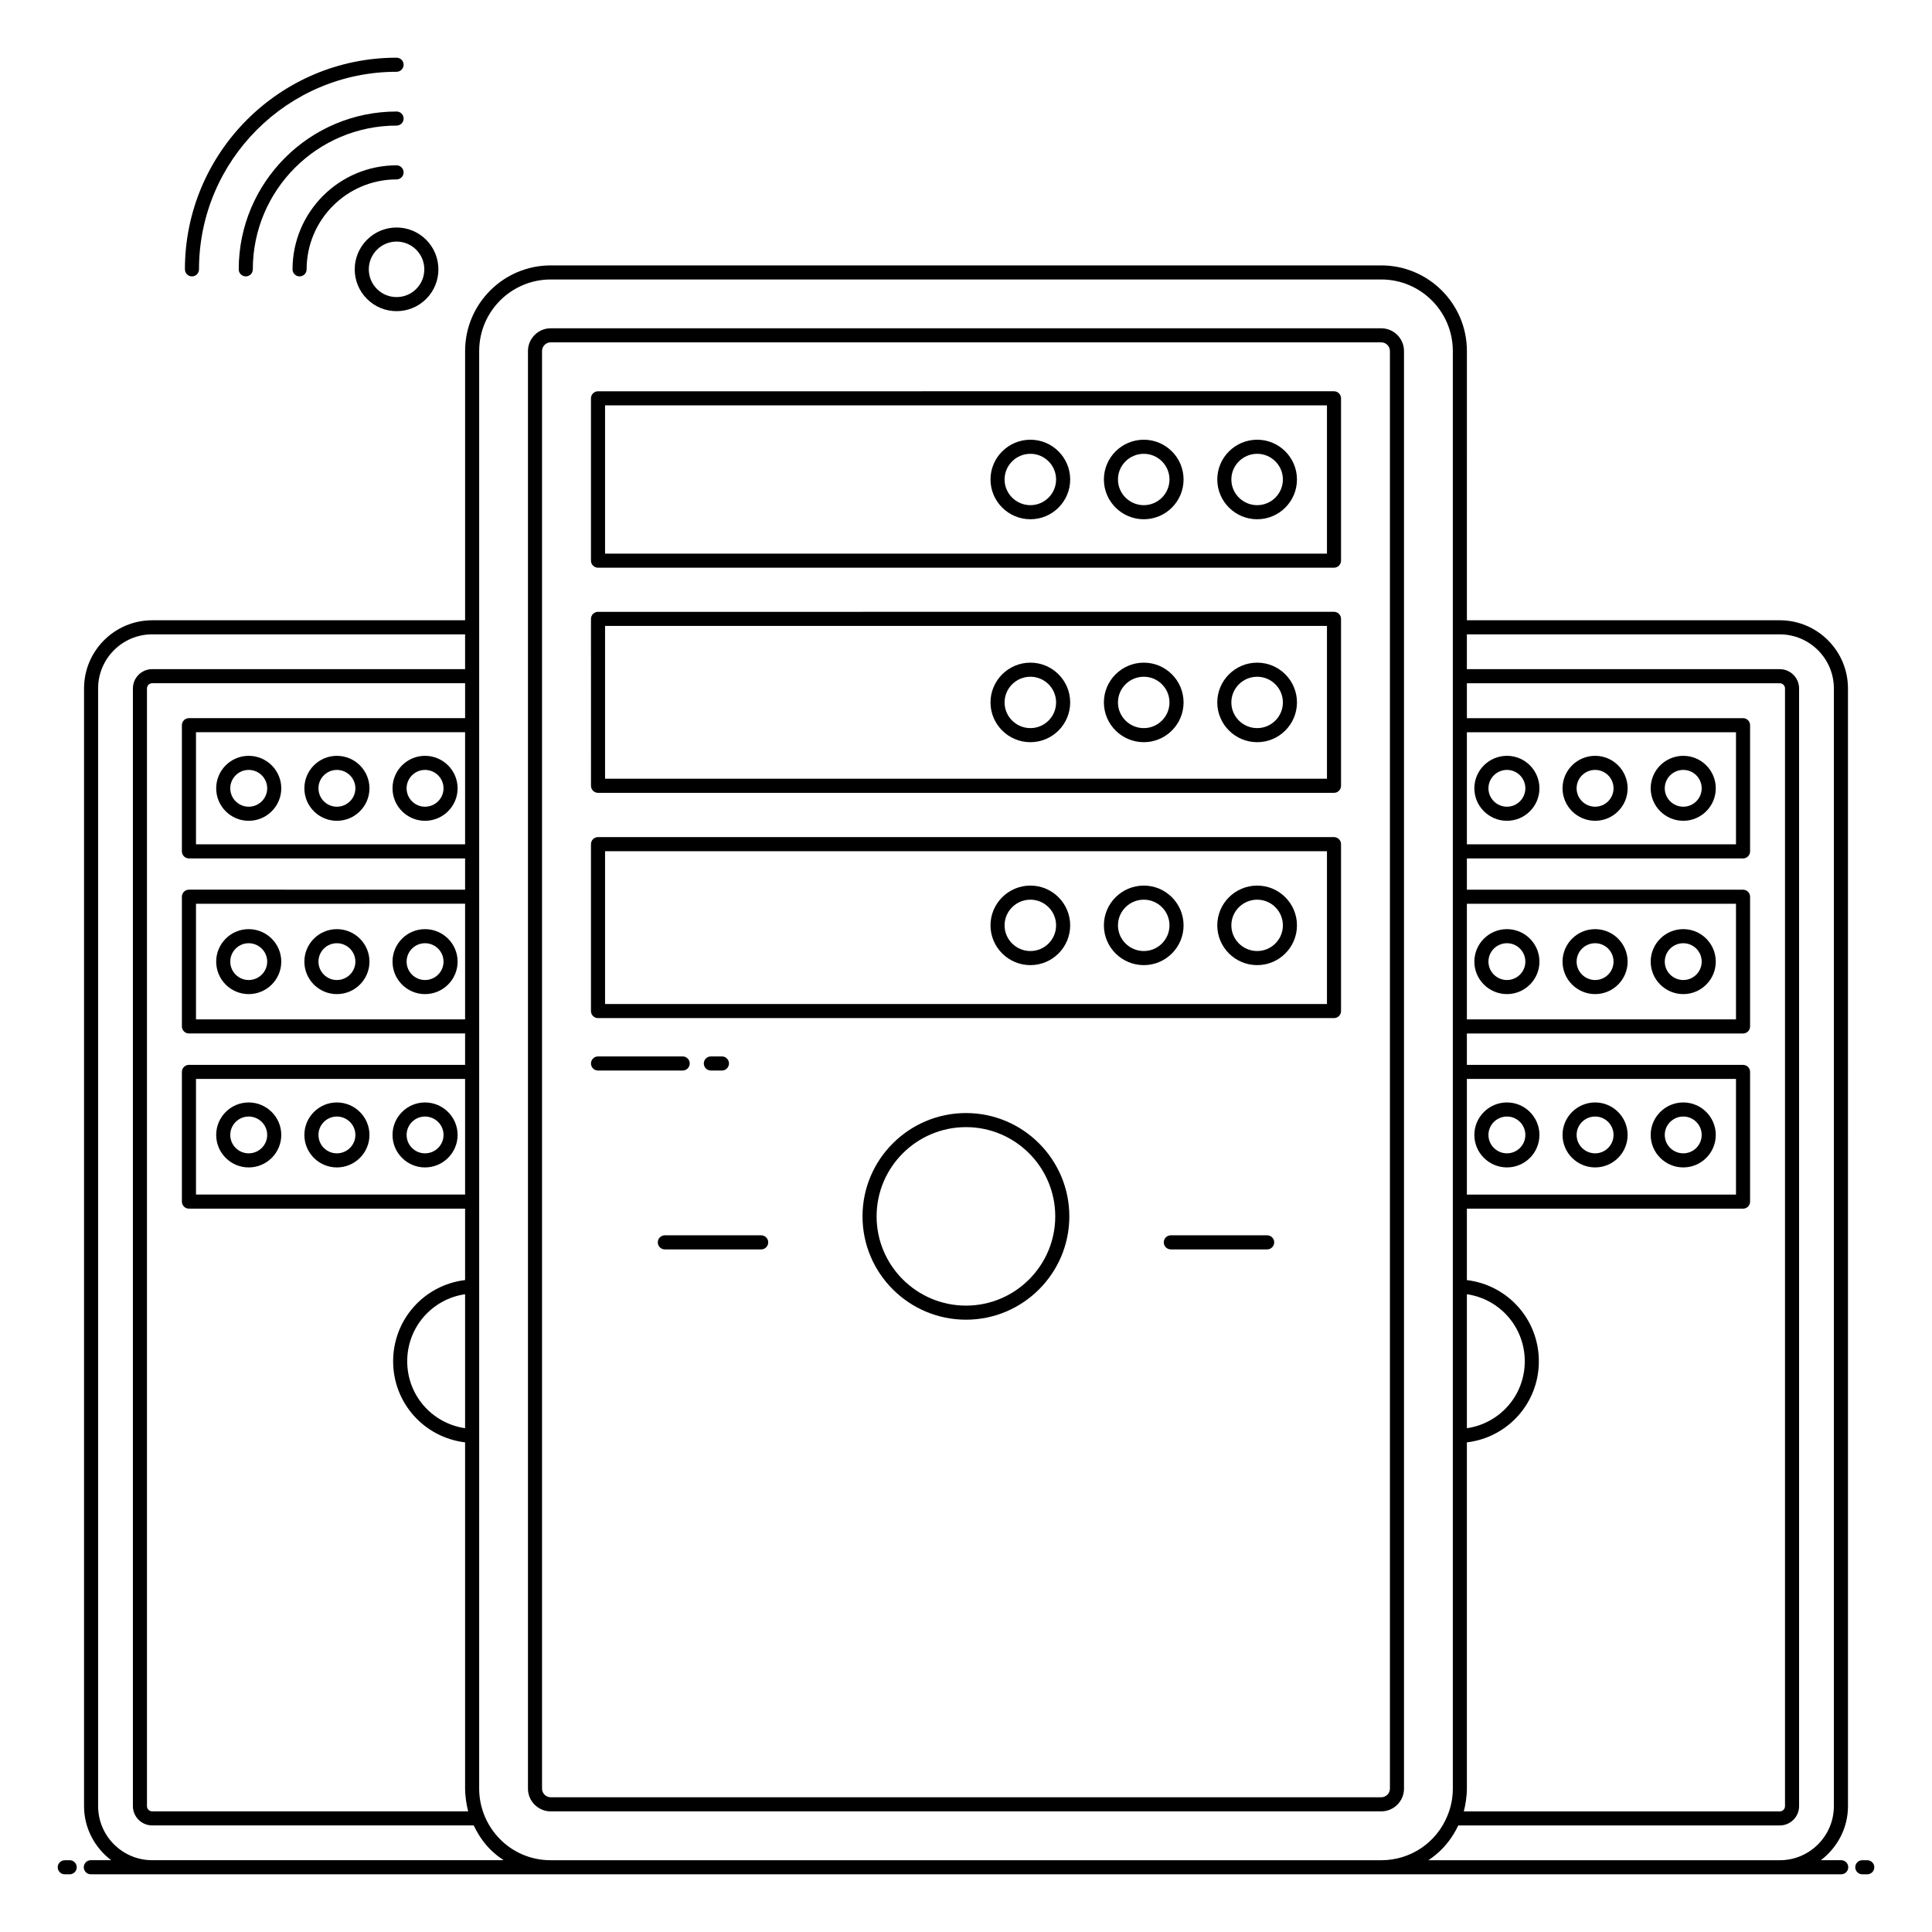
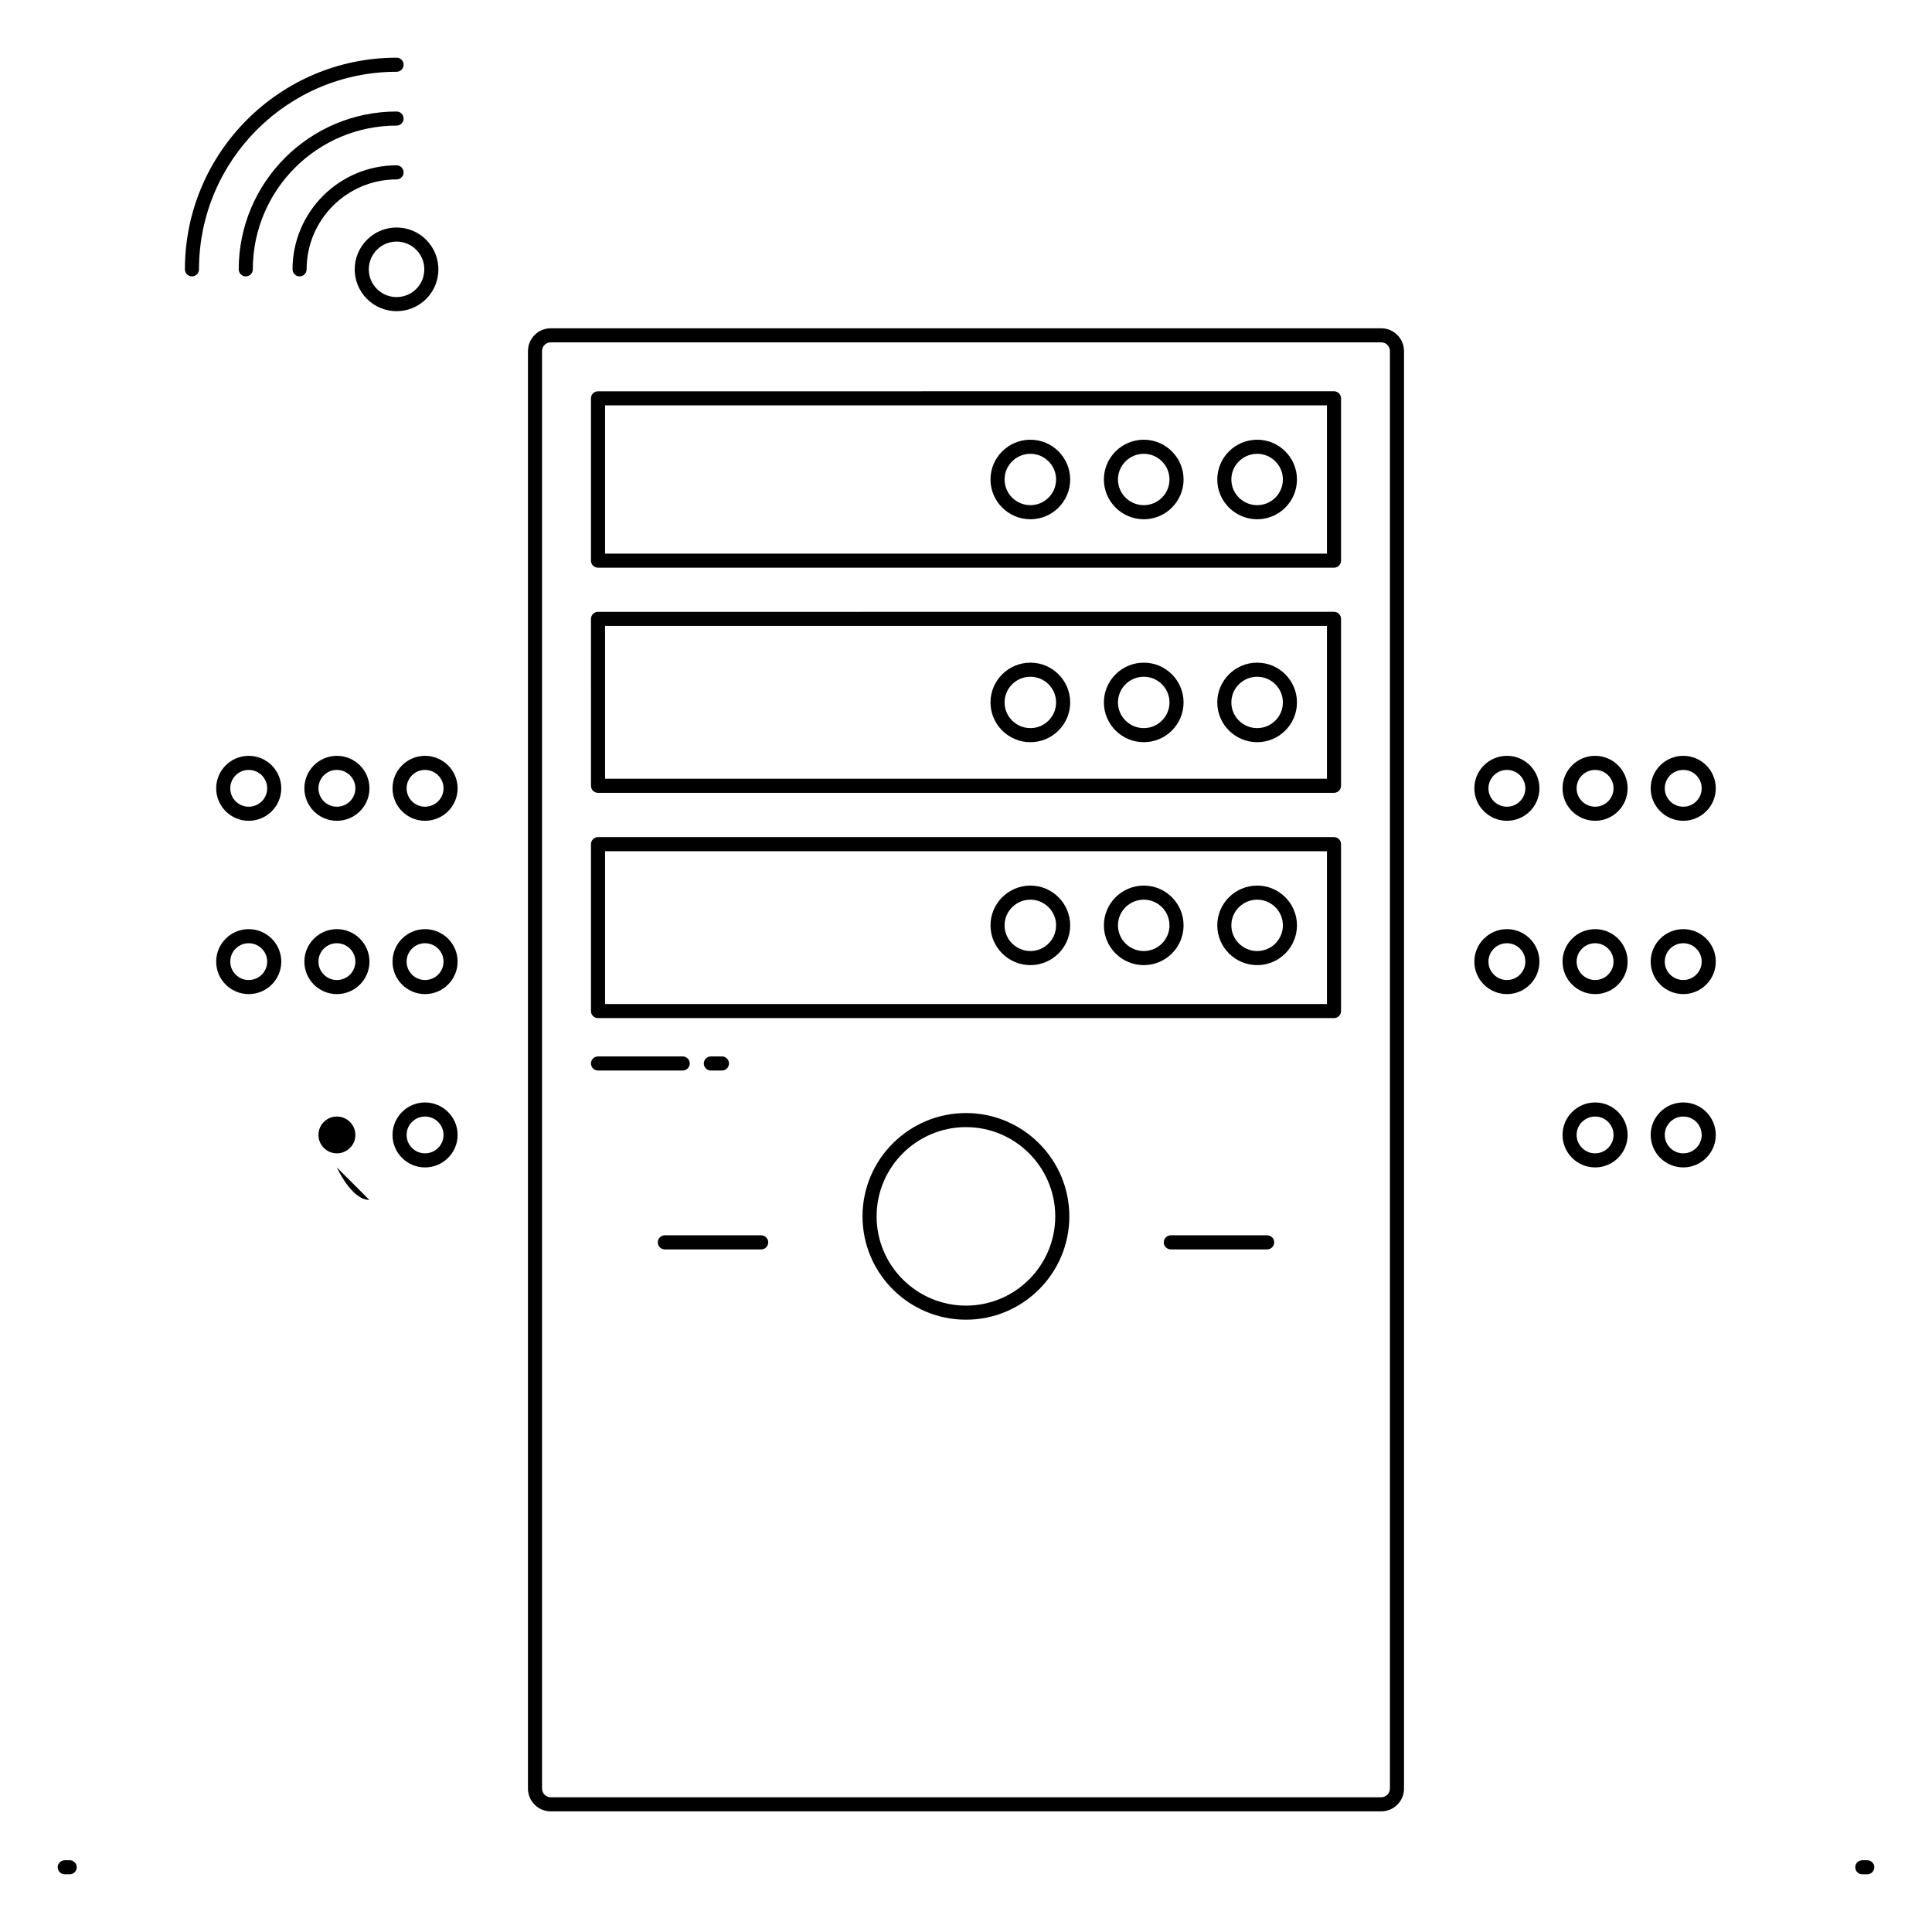
<svg xmlns="http://www.w3.org/2000/svg" fill="#000000" width="800px" height="800px" version="1.1" viewBox="144 144 512 512">
  <g>
    <path d="m161.16 640.71h1.309c1.031 0 1.867-0.836 1.867-1.867s-0.836-1.867-1.867-1.867l-1.309 0.004c-1.031 0-1.867 0.836-1.867 1.867 0 1.027 0.836 1.863 1.867 1.863z" />
-     <path d="m166.2 638.84c0 1.031 0.836 1.867 1.867 1.867h463.87c1.031 0 1.867-0.836 1.867-1.867s-0.836-1.867-1.867-1.867h-5.394c4.34-3.301 7.191-8.469 7.191-14.332l-0.004-296.2c0-9.961-8.102-18.062-18.062-18.062h-82.926l0.004-71.355c0-12.512-10.18-22.688-22.691-22.688h-220.11c-12.512 0-22.688 10.176-22.688 22.688v71.355h-82.922c-9.957 0-18.062 8.102-18.062 18.062v296.2c0 5.863 2.852 11.031 7.191 14.332h-5.398c-1.031 0-1.863 0.832-1.863 1.863zm366.54-300.79h71.316v29.707h-71.316zm0 45.453h71.316v30.641h-71.316zm0 46.43h71.316v30.641h-71.316zm0 57.051c8.742 1.273 15.34 8.738 15.34 17.773 0 9.016-6.598 16.465-15.34 17.734zm0 131v-91.738c10.828-1.301 19.07-10.406 19.07-21.484 0-11.098-8.246-20.223-19.07-21.523v-18.93h73.184c1.031 0 1.867-0.836 1.867-1.867v-34.371c0-1.031-0.836-1.867-1.867-1.867h-73.184v-8.32h73.184c1.031 0 1.867-0.836 1.867-1.867v-34.371c0-1.031-0.836-1.867-1.867-1.867h-73.184v-8.285h73.184c1.031 0 1.867-0.836 1.867-1.867v-33.438c0-1.031-0.836-1.867-1.867-1.867h-73.184v-9.254h82.926c0.762 0 1.379 0.621 1.379 1.383v296.2c0 0.762-0.621 1.383-1.379 1.383h-83.742c0.426-1.551 0.816-4.031 0.816-6.051zm-2.281 9.777h85.203c2.82 0 5.113-2.293 5.113-5.113v-296.2c0-2.82-2.293-5.113-5.113-5.113h-82.926l0.004-9.219h82.926c7.902 0 14.328 6.43 14.328 14.332v296.2c0 7.902-6.43 14.332-14.328 14.332h-93.121c0.375-0.352 4.883-2.824 7.914-9.219zm-259.47-101.29v-156.85-132.6c0-10.453 8.504-18.957 18.957-18.957h220.11c10.453 0 18.957 8.504 18.957 18.957v132.6 248.36c0 2.582-0.512 5-1.426 7.195 0 0.004 0 0.008-0.004 0.012-2.914 7.164-9.793 11.793-17.531 11.793h-220.11c-10.77 0-18.957-8.789-18.957-18.996zm-2.914 97.555h-83.742c-0.762 0-1.383-0.621-1.383-1.383v-296.2c0-0.762 0.621-1.383 1.383-1.383h82.926v9.254l-73.188 0.004c-1.031 0-1.867 0.836-1.867 1.867v33.438c0 1.031 0.836 1.867 1.867 1.867h73.184v8.285l-73.184-0.004c-1.031 0-1.867 0.836-1.867 1.867v34.371c0 1.031 0.836 1.867 1.867 1.867h73.184v8.32h-73.184c-1.031 0-1.867 0.836-1.867 1.867v34.371c0 1.031 0.836 1.867 1.867 1.867h73.184v18.93c-10.828 1.305-19.07 10.426-19.07 21.523 0 11.078 8.246 20.184 19.07 21.484v91.738c0 1.984 0.379 4.465 0.82 6.047zm-0.82-285.98v29.707h-71.316v-29.707zm0 45.453v30.641l-71.316 0.004v-30.641zm0 46.43v30.641l-71.316-0.004v-30.641zm0 57.051v35.508c-8.742-1.273-15.34-8.723-15.34-17.734 0-9.035 6.598-16.5 15.34-17.773zm-97.254 135.66v-296.2c0-7.902 6.43-14.332 14.328-14.332h82.926v9.219h-82.922c-2.82 0-5.113 2.293-5.113 5.113v296.2c0 2.82 2.293 5.113 5.113 5.113h85.207c3.106 6.547 7.391 8.727 7.914 9.219h-93.121c-7.902 0-14.332-6.43-14.332-14.332z" />
    <path d="m637.53 640.71h1.312c1.031 0 1.867-0.836 1.867-1.867s-0.836-1.867-1.867-1.867h-1.312c-1.031 0-1.867 0.836-1.867 1.867s0.836 1.867 1.867 1.867z" />
    <path d="m543.36 344.3c-4.762 0-8.641 3.859-8.641 8.609 0 4.746 3.875 8.609 8.641 8.609 4.746 0 8.609-3.859 8.609-8.609-0.004-4.75-3.863-8.609-8.609-8.609zm0 13.484c-2.707 0-4.906-2.188-4.906-4.875 0-2.691 2.203-4.875 4.906-4.875 2.691 0 4.875 2.188 4.875 4.875s-2.188 4.875-4.875 4.875z" />
    <path d="m566.73 344.3c-4.766 0-8.641 3.859-8.641 8.609 0 4.746 3.875 8.609 8.641 8.609 4.746 0 8.609-3.859 8.609-8.609-0.004-4.75-3.863-8.609-8.609-8.609zm0 13.484c-2.707 0-4.91-2.188-4.91-4.875 0-2.691 2.203-4.875 4.91-4.875 2.691 0 4.875 2.188 4.875 4.875s-2.188 4.875-4.875 4.875z" />
    <path d="m590.09 344.3c-4.766 0-8.641 3.859-8.641 8.609 0 4.746 3.875 8.609 8.641 8.609 4.746 0 8.609-3.859 8.609-8.609s-3.859-8.609-8.609-8.609zm0 13.484c-2.707 0-4.91-2.188-4.91-4.875 0-2.691 2.203-4.875 4.91-4.875 2.691 0 4.875 2.188 4.875 4.875 0.004 2.688-2.184 4.875-4.875 4.875z" />
    <path d="m543.36 390.23c-4.762 0-8.641 3.859-8.641 8.609 0 4.746 3.875 8.609 8.641 8.609 4.746 0 8.609-3.859 8.609-8.609-0.004-4.75-3.863-8.609-8.609-8.609zm0 13.484c-2.707 0-4.906-2.188-4.906-4.875 0-2.691 2.203-4.875 4.906-4.875 2.691 0 4.875 2.188 4.875 4.875s-2.188 4.875-4.875 4.875z" />
    <path d="m566.73 390.23c-4.766 0-8.641 3.859-8.641 8.609 0 4.746 3.875 8.609 8.641 8.609 4.746 0 8.609-3.859 8.609-8.609-0.004-4.75-3.863-8.609-8.609-8.609zm0 13.484c-2.707 0-4.91-2.188-4.91-4.875 0-2.691 2.203-4.875 4.91-4.875 2.691 0 4.875 2.188 4.875 4.875s-2.188 4.875-4.875 4.875z" />
    <path d="m590.09 390.23c-4.766 0-8.641 3.859-8.641 8.609 0 4.746 3.875 8.609 8.641 8.609 4.746 0 8.609-3.859 8.609-8.609s-3.859-8.609-8.609-8.609zm0 13.484c-2.707 0-4.91-2.188-4.91-4.875 0-2.691 2.203-4.875 4.91-4.875 2.691 0 4.875 2.188 4.875 4.875 0.004 2.688-2.184 4.875-4.875 4.875z" />
-     <path d="m543.36 436.16c-4.762 0-8.641 3.859-8.641 8.609 0 4.746 3.875 8.609 8.641 8.609 4.746 0 8.609-3.859 8.609-8.609-0.004-4.746-3.863-8.609-8.609-8.609zm0 13.484c-2.707 0-4.906-2.188-4.906-4.875 0-2.691 2.203-4.875 4.906-4.875 2.691 0 4.875 2.188 4.875 4.875s-2.188 4.875-4.875 4.875z" />
    <path d="m566.73 436.16c-4.766 0-8.641 3.859-8.641 8.609 0 4.746 3.875 8.609 8.641 8.609 4.746 0 8.609-3.859 8.609-8.609-0.004-4.746-3.863-8.609-8.609-8.609zm0 13.484c-2.707 0-4.91-2.188-4.91-4.875 0-2.691 2.203-4.875 4.91-4.875 2.691 0 4.875 2.188 4.875 4.875s-2.188 4.875-4.875 4.875z" />
    <path d="m590.09 436.16c-4.766 0-8.641 3.859-8.641 8.609 0 4.746 3.875 8.609 8.641 8.609 4.746 0 8.609-3.859 8.609-8.609 0-4.746-3.859-8.609-8.609-8.609zm0 13.484c-2.707 0-4.91-2.188-4.91-4.875 0-2.691 2.203-4.875 4.91-4.875 2.691 0 4.875 2.188 4.875 4.875 0.004 2.688-2.184 4.875-4.875 4.875z" />
    <path d="m479.81 471.37h-25.531c-1.031 0-1.867 0.836-1.867 1.867s0.836 1.867 1.867 1.867h25.531c1.031 0 1.867-0.836 1.867-1.867s-0.836-1.867-1.867-1.867z" />
    <path d="m256.63 361.52c4.766 0 8.641-3.859 8.641-8.609 0-4.746-3.875-8.609-8.641-8.609-4.746 0-8.609 3.859-8.609 8.609s3.863 8.609 8.609 8.609zm0-13.484c2.707 0 4.91 2.188 4.91 4.875 0 2.691-2.203 4.875-4.91 4.875-2.691 0-4.875-2.188-4.875-4.875s2.184-4.875 4.875-4.875z" />
    <path d="m233.27 361.52c4.766 0 8.641-3.859 8.641-8.609 0-4.746-3.875-8.609-8.641-8.609-4.746 0-8.609 3.859-8.609 8.609s3.859 8.609 8.609 8.609zm0-13.484c2.707 0 4.91 2.188 4.91 4.875 0 2.691-2.203 4.875-4.91 4.875-2.691 0-4.875-2.188-4.875-4.875-0.004-2.688 2.184-4.875 4.875-4.875z" />
    <path d="m209.9 361.52c4.766 0 8.641-3.859 8.641-8.609 0-4.746-3.875-8.609-8.641-8.609-4.746 0-8.609 3.859-8.609 8.609s3.863 8.609 8.609 8.609zm0-13.484c2.707 0 4.91 2.188 4.91 4.875 0 2.691-2.203 4.875-4.91 4.875-2.691 0-4.875-2.188-4.875-4.875s2.184-4.875 4.875-4.875z" />
    <path d="m256.63 407.45c4.766 0 8.641-3.859 8.641-8.609 0-4.746-3.875-8.609-8.641-8.609-4.746 0-8.609 3.859-8.609 8.609s3.863 8.609 8.609 8.609zm0-13.484c2.707 0 4.91 2.188 4.91 4.875 0 2.691-2.203 4.875-4.91 4.875-2.691 0-4.875-2.188-4.875-4.875s2.184-4.875 4.875-4.875z" />
    <path d="m233.27 407.45c4.766 0 8.641-3.859 8.641-8.609 0-4.746-3.875-8.609-8.641-8.609-4.746 0-8.609 3.859-8.609 8.609s3.859 8.609 8.609 8.609zm0-13.484c2.707 0 4.91 2.188 4.91 4.875 0 2.691-2.203 4.875-4.91 4.875-2.691 0-4.875-2.188-4.875-4.875-0.004-2.688 2.184-4.875 4.875-4.875z" />
    <path d="m209.9 407.45c4.766 0 8.641-3.859 8.641-8.609 0-4.746-3.875-8.609-8.641-8.609-4.746 0-8.609 3.859-8.609 8.609s3.863 8.609 8.609 8.609zm0-13.484c2.707 0 4.91 2.188 4.91 4.875 0 2.691-2.203 4.875-4.91 4.875-2.691 0-4.875-2.188-4.875-4.875s2.184-4.875 4.875-4.875z" />
    <path d="m256.63 453.38c4.766 0 8.641-3.859 8.641-8.609 0-4.746-3.875-8.609-8.641-8.609-4.746 0-8.609 3.859-8.609 8.609s3.863 8.609 8.609 8.609zm0-13.484c2.707 0 4.91 2.188 4.91 4.875 0 2.691-2.203 4.875-4.91 4.875-2.691 0-4.875-2.188-4.875-4.875s2.184-4.875 4.875-4.875z" />
-     <path d="m233.27 453.38c4.766 0 8.641-3.859 8.641-8.609 0-4.746-3.875-8.609-8.641-8.609-4.746 0-8.609 3.859-8.609 8.609s3.859 8.609 8.609 8.609zm0-13.484c2.707 0 4.91 2.188 4.91 4.875 0 2.691-2.203 4.875-4.91 4.875-2.691 0-4.875-2.188-4.875-4.875-0.004-2.688 2.184-4.875 4.875-4.875z" />
-     <path d="m209.9 453.38c4.766 0 8.641-3.859 8.641-8.609 0-4.746-3.875-8.609-8.641-8.609-4.746 0-8.609 3.859-8.609 8.609s3.863 8.609 8.609 8.609zm0-13.484c2.707 0 4.91 2.188 4.91 4.875 0 2.691-2.203 4.875-4.91 4.875-2.691 0-4.875-2.188-4.875-4.875s2.184-4.875 4.875-4.875z" />
+     <path d="m233.27 453.38s3.859 8.609 8.609 8.609zm0-13.484c2.707 0 4.91 2.188 4.91 4.875 0 2.691-2.203 4.875-4.91 4.875-2.691 0-4.875-2.188-4.875-4.875-0.004-2.688 2.184-4.875 4.875-4.875z" />
    <path d="m345.72 471.37h-25.531c-1.031 0-1.867 0.836-1.867 1.867s0.836 1.867 1.867 1.867h25.531c1.031 0 1.867-0.836 1.867-1.867-0.004-1.031-0.836-1.867-1.867-1.867z" />
    <path d="m289.95 624.03h220.09c3.328 0 6.035-2.707 6.035-6.035v-380.96c0-3.328-2.707-6.035-6.035-6.035h-220.09c-3.328 0-6.035 2.707-6.035 6.035v380.96c0 3.332 2.707 6.039 6.035 6.039zm-2.305-387c0-1.27 1.035-2.305 2.305-2.305h220.09c1.27 0 2.305 1.035 2.305 2.305v380.96c0 1.27-1.035 2.305-2.305 2.305h-220.09c-1.27 0-2.305-1.035-2.305-2.305z" />
    <path d="m302.48 294.45h195.04c1.031 0 1.867-0.836 1.867-1.867v-43.027c0-1.031-0.836-1.867-1.867-1.867l-195.04 0.004c-1.031 0-1.867 0.836-1.867 1.867v43.027c0.004 1.027 0.836 1.863 1.867 1.863zm1.867-43.027h191.31v39.293h-191.31z" />
    <path d="m302.48 354.11h195.04c1.031 0 1.867-0.836 1.867-1.867v-44.238c0-1.031-0.836-1.867-1.867-1.867l-195.04 0.004c-1.031 0-1.867 0.836-1.867 1.867l0.004 44.234c0 1.031 0.832 1.867 1.863 1.867zm1.867-44.238h191.31v40.504h-191.31z" />
    <path d="m302.48 413.81h195.04c1.031 0 1.867-0.836 1.867-1.867v-44.234c0-1.031-0.836-1.867-1.867-1.867h-195.04c-1.031 0-1.867 0.836-1.867 1.867v44.238c0.004 1.027 0.836 1.863 1.867 1.863zm1.867-44.234h191.31v40.504h-191.31z" />
    <path d="m400 438.97c-15.121 0-27.426 12.285-27.426 27.383 0 15.098 12.301 27.379 27.426 27.379 15.098 0 27.383-12.285 27.383-27.379 0-15.098-12.285-27.383-27.383-27.383zm0 51.031c-13.062 0-23.691-10.609-23.691-23.648 0-13.043 10.629-23.652 23.691-23.652 13.043 0 23.652 10.609 23.652 23.652-0.004 13.043-10.613 23.648-23.652 23.648z" />
    <path d="m417.07 260.53c-5.832 0-10.578 4.727-10.578 10.539s4.746 10.539 10.578 10.539c5.812 0 10.539-4.727 10.539-10.539-0.004-5.812-4.731-10.539-10.539-10.539zm0 17.344c-3.777 0-6.848-3.055-6.848-6.805 0-3.754 3.074-6.805 6.848-6.805 3.754 0 6.805 3.055 6.805 6.805s-3.055 6.805-6.805 6.805z" />
    <path d="m447.12 260.53c-5.832 0-10.578 4.727-10.578 10.539s4.746 10.539 10.578 10.539c5.812 0 10.539-4.727 10.539-10.539-0.004-5.812-4.731-10.539-10.539-10.539zm0 17.344c-3.777 0-6.848-3.055-6.848-6.805 0-3.754 3.074-6.805 6.848-6.805 3.754 0 6.805 3.055 6.805 6.805s-3.055 6.805-6.805 6.805z" />
    <path d="m477.17 260.53c-5.832 0-10.578 4.727-10.578 10.539s4.746 10.539 10.578 10.539c5.812 0 10.539-4.727 10.539-10.539s-4.727-10.539-10.539-10.539zm0 17.344c-3.777 0-6.848-3.055-6.848-6.805 0-3.754 3.07-6.805 6.848-6.805 3.754 0 6.809 3.055 6.809 6.805s-3.055 6.805-6.809 6.805z" />
    <path d="m417.07 319.61c-5.832 0-10.578 4.731-10.578 10.539 0 5.812 4.746 10.539 10.578 10.539 5.812 0 10.539-4.727 10.539-10.539-0.004-5.809-4.731-10.539-10.539-10.539zm0 17.348c-3.777 0-6.848-3.055-6.848-6.805 0-3.754 3.074-6.809 6.848-6.809 3.754 0 6.805 3.055 6.805 6.809 0 3.75-3.055 6.805-6.805 6.805z" />
    <path d="m447.12 319.61c-5.832 0-10.578 4.731-10.578 10.539 0 5.812 4.746 10.539 10.578 10.539 5.812 0 10.539-4.727 10.539-10.539-0.004-5.809-4.731-10.539-10.539-10.539zm0 17.348c-3.777 0-6.848-3.055-6.848-6.805 0-3.754 3.074-6.809 6.848-6.809 3.754 0 6.805 3.055 6.805 6.809 0 3.75-3.055 6.805-6.805 6.805z" />
    <path d="m477.17 319.61c-5.832 0-10.578 4.731-10.578 10.539 0 5.812 4.746 10.539 10.578 10.539 5.812 0 10.539-4.727 10.539-10.539 0-5.809-4.727-10.539-10.539-10.539zm0 17.348c-3.777 0-6.848-3.055-6.848-6.805 0-3.754 3.07-6.809 6.848-6.809 3.754 0 6.809 3.055 6.809 6.809 0 3.75-3.055 6.805-6.809 6.805z" />
    <path d="m417.07 378.69c-5.832 0-10.578 4.727-10.578 10.539s4.746 10.539 10.578 10.539c5.812 0 10.539-4.727 10.539-10.539-0.004-5.812-4.731-10.539-10.539-10.539zm0 17.344c-3.777 0-6.848-3.055-6.848-6.805 0-3.754 3.074-6.805 6.848-6.805 3.754 0 6.805 3.055 6.805 6.805s-3.055 6.805-6.805 6.805z" />
    <path d="m447.12 378.69c-5.832 0-10.578 4.727-10.578 10.539s4.746 10.539 10.578 10.539c5.812 0 10.539-4.727 10.539-10.539-0.004-5.812-4.731-10.539-10.539-10.539zm0 17.344c-3.777 0-6.848-3.055-6.848-6.805 0-3.754 3.074-6.805 6.848-6.805 3.754 0 6.805 3.055 6.805 6.805s-3.055 6.805-6.805 6.805z" />
    <path d="m477.17 378.69c-5.832 0-10.578 4.727-10.578 10.539s4.746 10.539 10.578 10.539c5.812 0 10.539-4.727 10.539-10.539s-4.727-10.539-10.539-10.539zm0 17.344c-3.777 0-6.848-3.055-6.848-6.805 0-3.754 3.07-6.805 6.848-6.805 3.754 0 6.809 3.055 6.809 6.805s-3.055 6.805-6.809 6.805z" />
    <path d="m335.32 427.7c1.031 0 1.867-0.836 1.867-1.867s-0.836-1.867-1.867-1.867h-2.934c-1.031 0-1.867 0.836-1.867 1.867s0.836 1.867 1.867 1.867z" />
    <path d="m302.48 427.7h22.441c1.031 0 1.867-0.836 1.867-1.867s-0.836-1.867-1.867-1.867h-22.441c-1.031 0-1.867 0.836-1.867 1.867 0.004 1.035 0.836 1.867 1.867 1.867z" />
    <path d="m194.87 217.25c1.031 0 1.867-0.836 1.867-1.867-0.004-28.867 23.488-52.359 52.355-52.359 1.031 0 1.867-0.836 1.867-1.867s-0.836-1.867-1.867-1.867c-30.93 0-56.09 25.16-56.09 56.09 0 1.035 0.836 1.871 1.867 1.871z" />
    <path d="m250.96 175.42c0-1.031-0.836-1.867-1.867-1.867-23.062 0-41.828 18.766-41.828 41.828 0 1.031 0.836 1.867 1.867 1.867s1.867-0.836 1.867-1.867c0-21.008 17.09-38.098 38.098-38.098 1.027 0 1.863-0.832 1.863-1.863z" />
    <path d="m223.39 217.25c1.031 0 1.867-0.836 1.867-1.867 0-13.145 10.691-23.836 23.836-23.836 1.031 0 1.867-0.836 1.867-1.867s-0.836-1.867-1.867-1.867c-15.199 0-27.57 12.367-27.57 27.57 0.004 1.031 0.836 1.867 1.867 1.867z" />
    <path d="m241.26 207.54c-4.332 4.332-4.344 11.344-0.004 15.68 2.16 2.16 5 3.242 7.84 3.242s5.68-1.082 7.844-3.242c4.32-4.32 4.32-11.355-0.004-15.68-4.332-4.328-11.344-4.332-15.676 0zm13.039 13.039c-2.867 2.867-7.539 2.867-10.406 0-2.875-2.875-2.875-7.523 0.004-10.402 2.875-2.875 7.519-2.875 10.398 0 2.867 2.871 2.871 7.535 0.004 10.402z" />
  </g>
</svg>